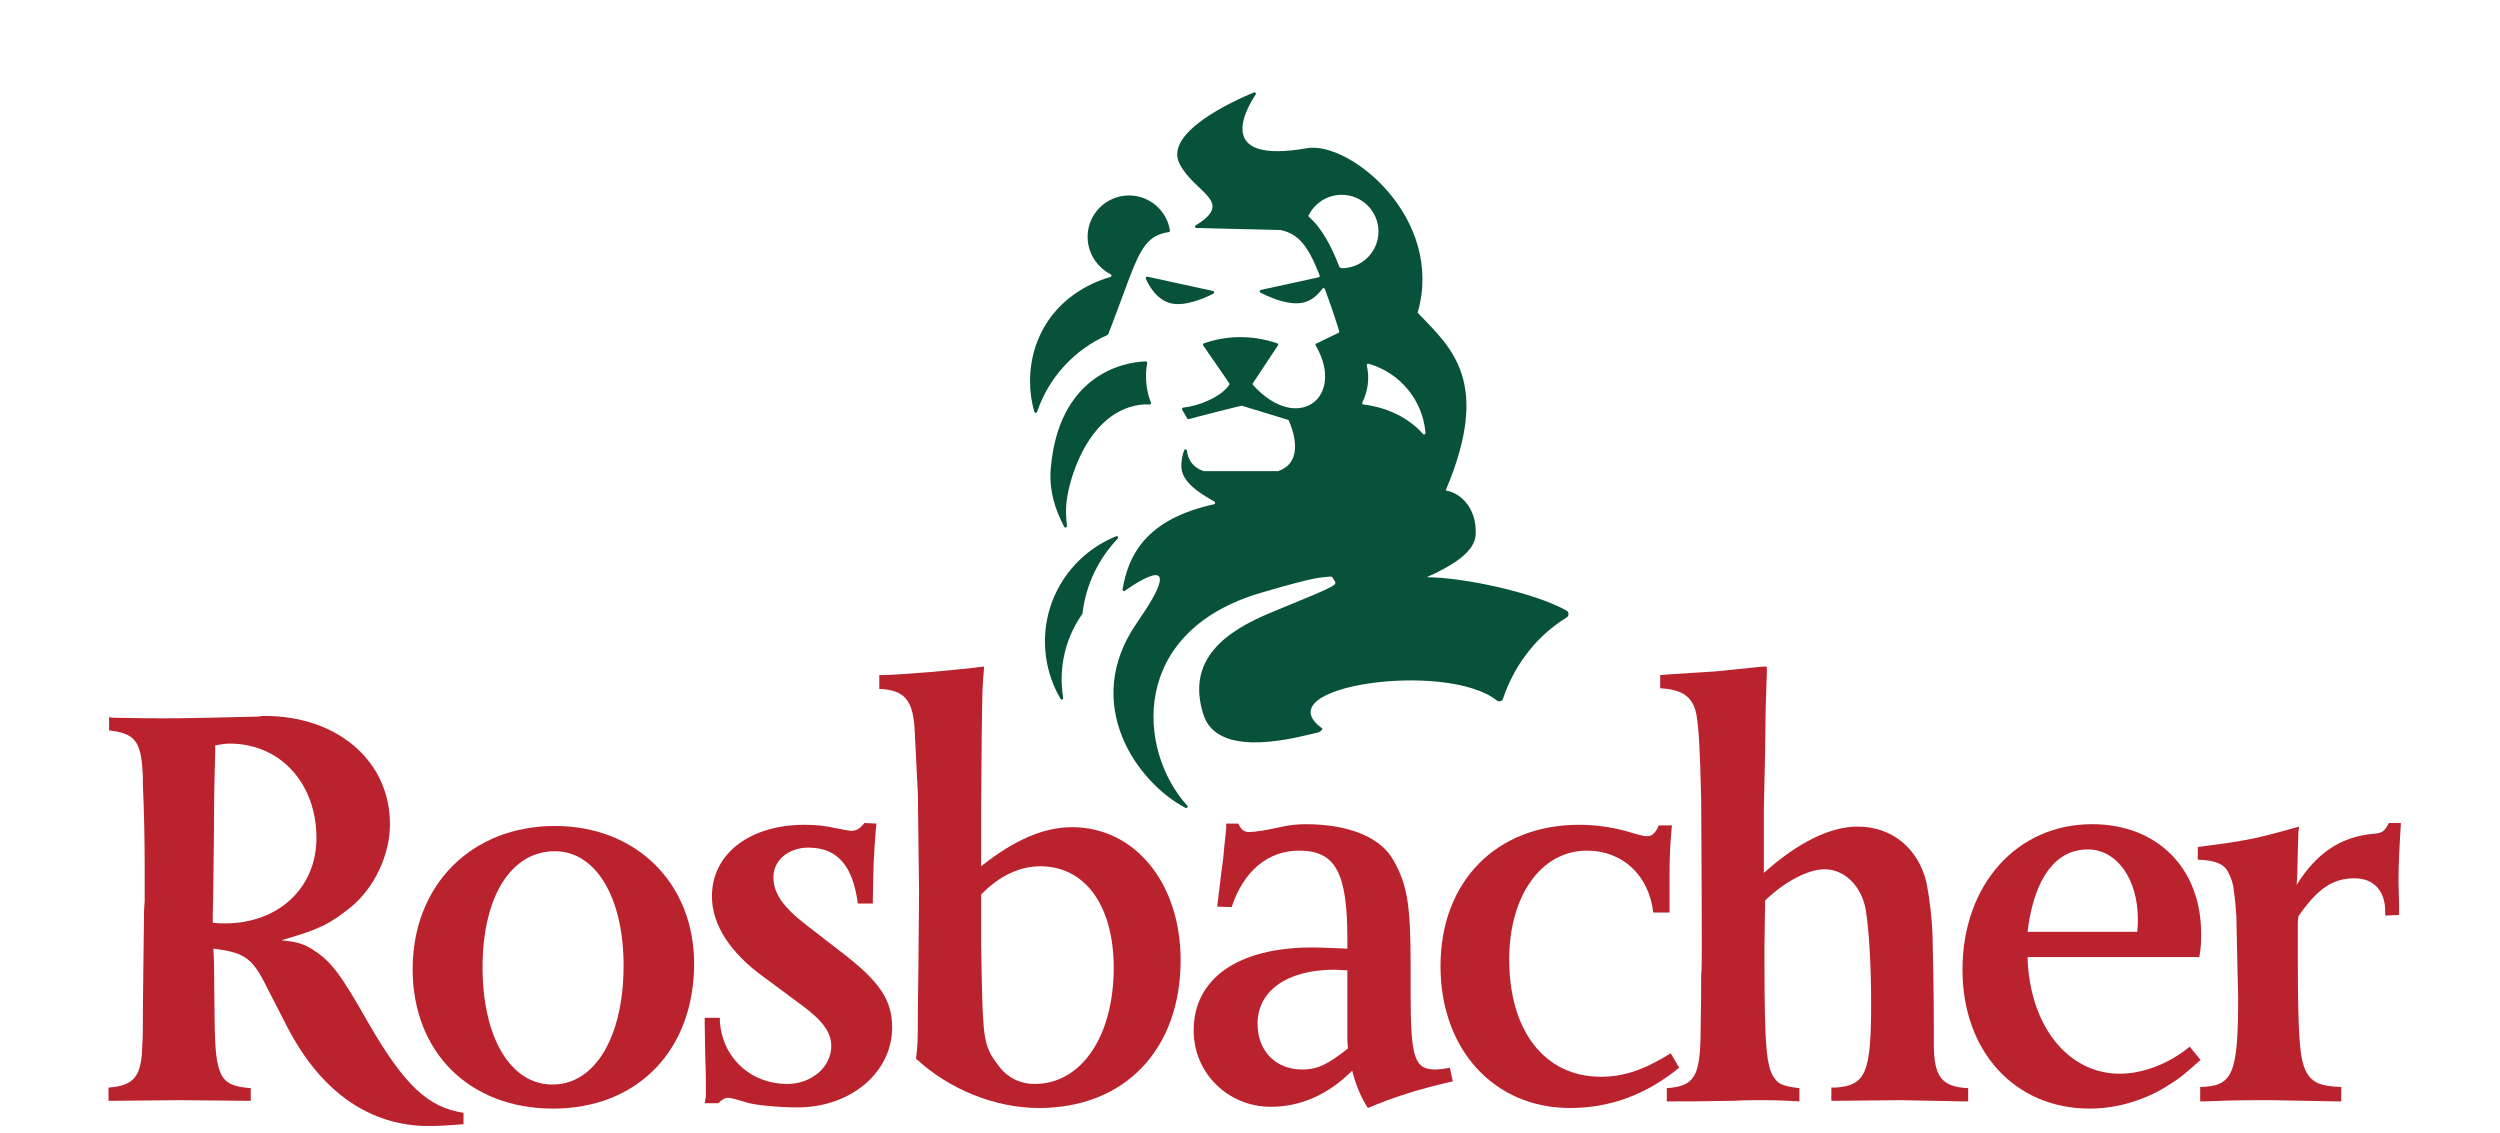
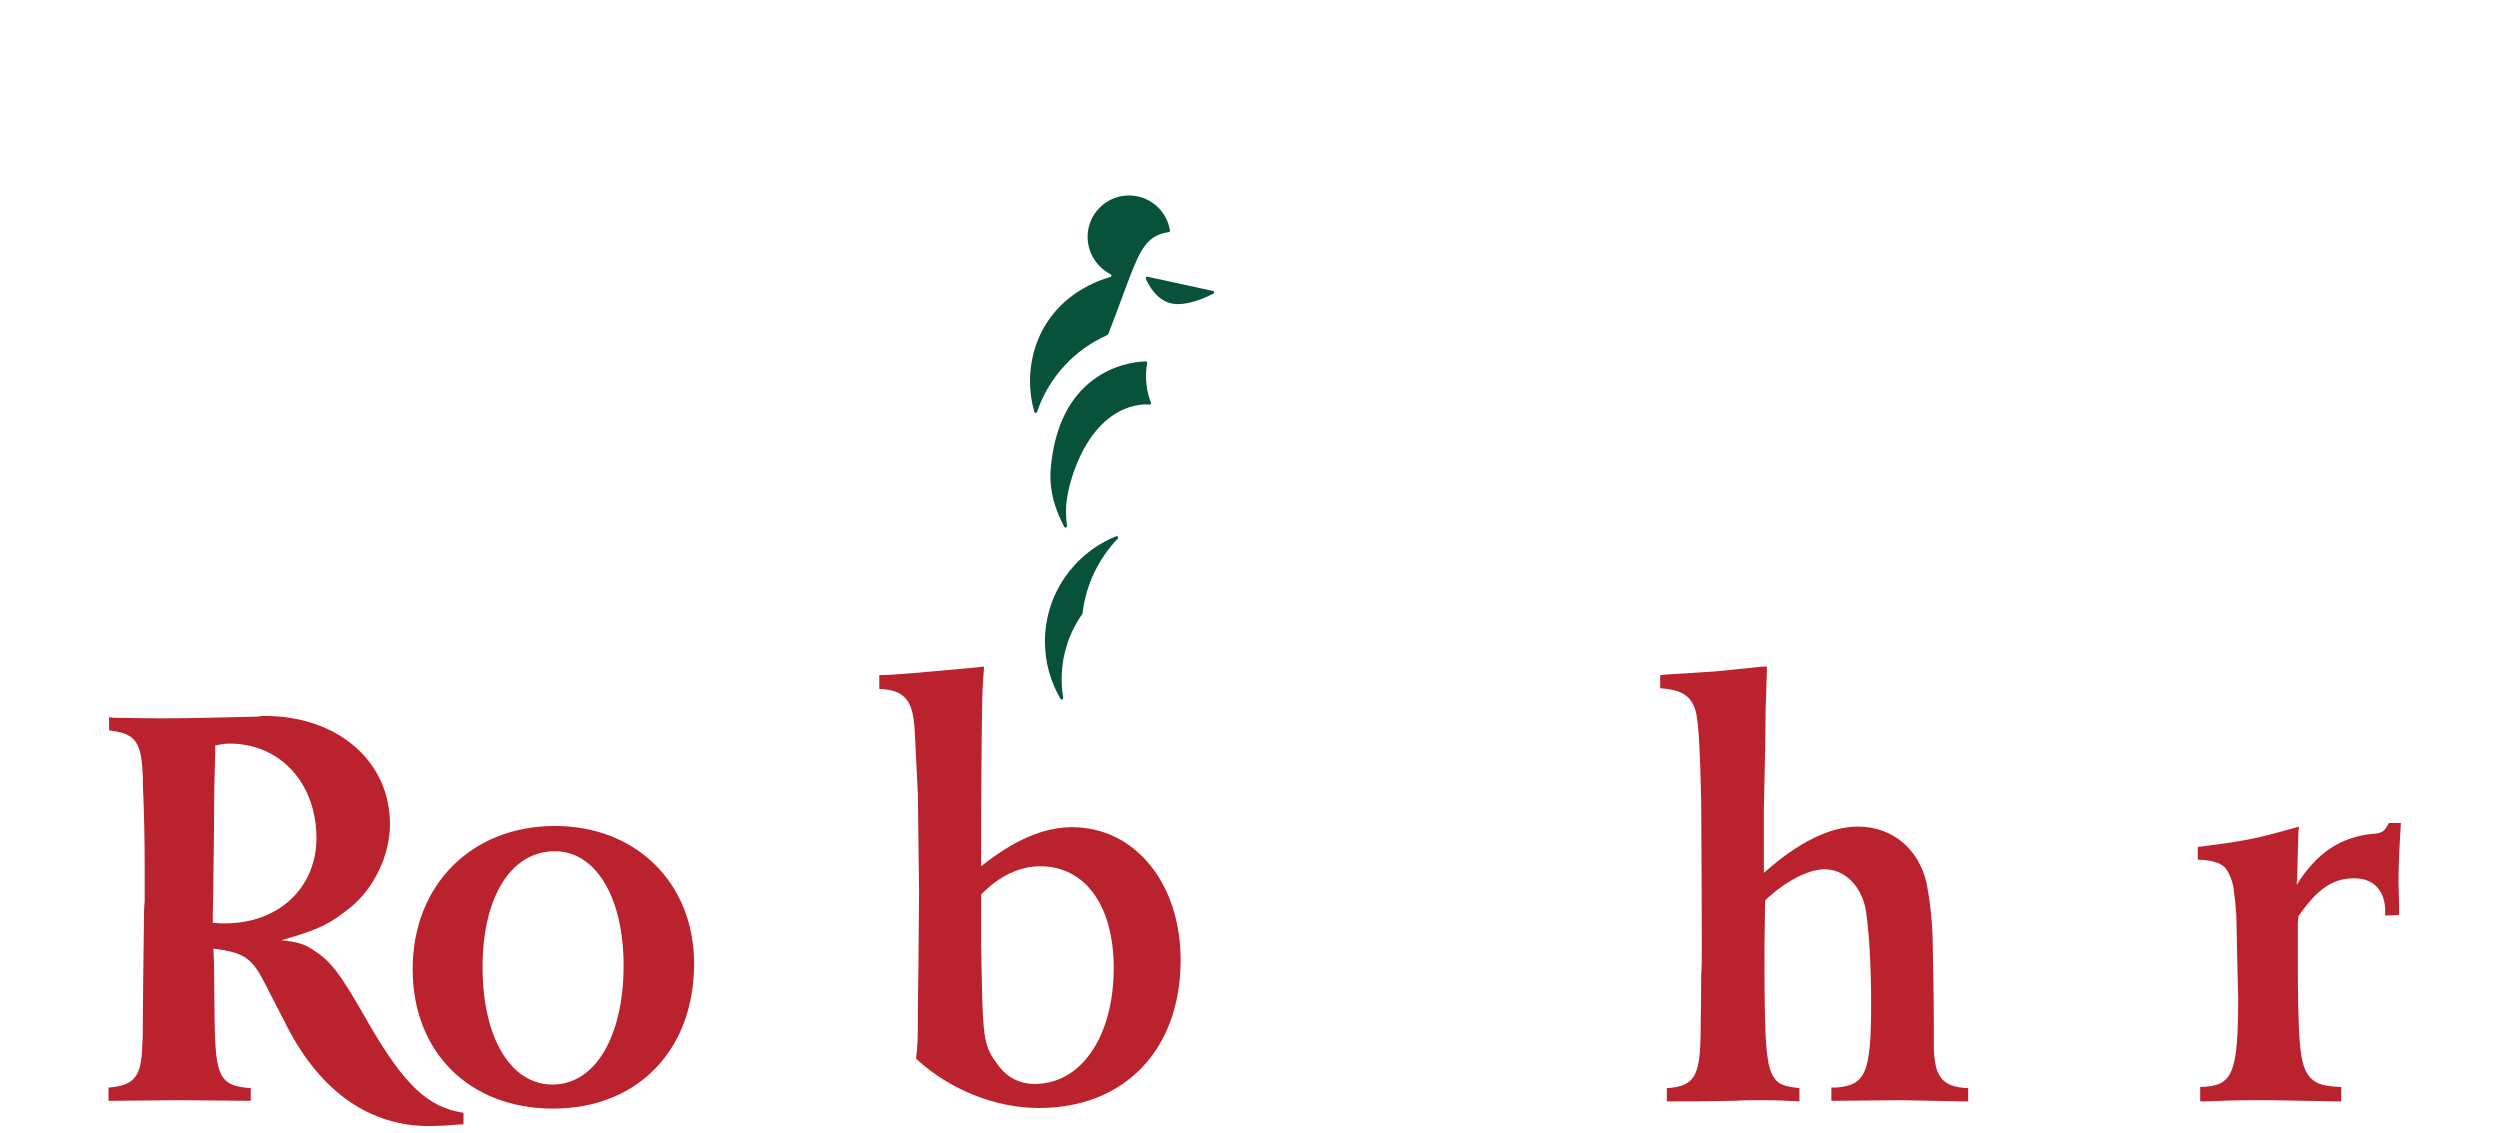
<svg xmlns="http://www.w3.org/2000/svg" width="225px" height="102px" viewBox="0 0 225 102" version="1.1">
  <title>225xYYY Intro-Logos</title>
  <desc>Created with Sketch.</desc>
  <defs />
  <g id="Logo-Grundfläche" stroke="none" stroke-width="1" fill="none" fill-rule="evenodd">
    <g id="225xYYY-Intro-Logos">
      <g id="rosbacher" transform="translate(9.653, 8)">
        <path d="M32.063,93.181 L32.063,92.153 C28.862,91.666 26.746,89.663 23.546,84.143 C20.997,79.652 20.183,78.569 18.61,77.541 C17.742,76.946 17.146,76.783 15.681,76.621 C19.044,75.647 19.966,75.214 21.919,73.644 C24.035,71.913 25.445,68.936 25.445,66.176 C25.445,60.493 20.726,56.434 14.162,56.434 C14,56.434 13.837,56.434 13.674,56.489 L9.118,56.597 C8.304,56.597 6.948,56.651 5.05,56.651 C2.934,56.651 1.469,56.597 0.547,56.597 L0.167,56.543 L0.167,57.733 L0.547,57.788 C2.609,58.112 3.097,58.87 3.205,62.009 L3.205,62.604 C3.313,64.985 3.368,67.475 3.368,69.964 C3.368,70.992 3.368,72.075 3.368,73.049 L3.313,73.915 C3.259,78.894 3.205,81.978 3.205,83.223 C3.205,84.576 3.205,85.496 3.151,85.984 L3.151,86.091 C3.097,88.906 2.392,89.717 0.113,89.88 L0.113,91.071 L0.547,91.071 L6.514,91.016 L12.481,91.071 L12.915,91.071 L12.915,89.934 C10.148,89.717 9.714,89.014 9.66,83.656 L9.606,78.623 L9.552,77.379 C12.209,77.703 12.969,78.19 14.054,80.247 L16.223,84.468 C19.261,90.313 23.655,93.344 28.971,93.344 C29.73,93.344 30.761,93.289 32.063,93.181 Z M18.827,67.421 C18.827,71.913 15.41,75.106 10.582,75.106 C10.202,75.106 9.986,75.106 9.497,75.051 L9.497,74.186 C9.552,72.562 9.552,70.072 9.606,66.717 C9.606,63.632 9.66,61.36 9.714,59.736 L9.714,59.087 C10.311,58.978 10.582,58.924 11.016,58.924 C15.573,58.924 18.827,62.496 18.827,67.421 L18.827,67.421 Z" id="Fill-1" fill="#BA222E" />
        <path d="M52.816,78.731 C52.816,71.479 47.609,66.338 40.286,66.338 C32.8,66.338 27.485,71.642 27.485,79.219 C27.485,86.687 32.583,91.774 40.123,91.774 C47.717,91.774 52.816,86.524 52.816,78.731 Z M46.47,78.894 C46.47,85.28 43.92,89.609 40.069,89.609 C36.272,89.609 33.777,85.334 33.777,79.056 C33.777,72.724 36.326,68.611 40.286,68.611 C43.975,68.611 46.47,72.778 46.47,78.894 L46.47,78.894 Z" id="Fill-2" fill="#BA222E" />
-         <path d="M70.64,84.468 C70.64,82.033 69.555,80.355 66.083,77.703 L62.937,75.268 C60.822,73.644 59.954,72.399 59.954,70.938 C59.954,69.423 61.31,68.286 63.1,68.286 C65.704,68.286 67.114,69.91 67.548,73.319 L68.904,73.319 L68.904,72.887 C68.958,69.856 68.958,69.423 69.175,66.609 L69.23,66.122 L68.145,66.068 C67.71,66.609 67.439,66.771 66.951,66.771 C66.735,66.771 66.246,66.663 65.65,66.555 C64.782,66.338 63.805,66.23 62.775,66.23 C57.839,66.23 54.421,68.828 54.421,72.67 C54.421,75.214 56.048,77.757 59.141,79.976 L62.503,82.466 C64.348,83.818 65.162,84.901 65.162,86.145 C65.162,88.04 63.371,89.555 61.202,89.555 C57.784,89.555 55.181,87.012 55.127,83.602 L53.77,83.602 L53.77,84.035 L53.825,87.39 C53.879,88.364 53.879,89.393 53.879,90.367 C53.879,90.583 53.879,90.746 53.825,90.908 C53.825,90.962 53.825,91.071 53.77,91.287 L55.018,91.287 C55.235,91.016 55.56,90.8 55.886,90.8 C56.157,90.8 56.645,90.962 57.405,91.178 C58.11,91.45 60.334,91.666 62.124,91.666 C66.897,91.666 70.64,88.527 70.64,84.468" id="Fill-3" fill="#BA222E" />
-         <path d="M96.603,78.407 C96.603,71.479 92.481,66.447 86.839,66.447 C84.29,66.447 81.632,67.583 78.649,69.964 L78.649,64.552 L78.703,58.058 C78.757,54.107 78.757,53.783 78.92,51.997 C78.649,51.997 78.486,52.051 78.377,52.051 C77.672,52.159 76.262,52.267 74.092,52.484 C71.977,52.646 70.512,52.755 69.753,52.755 L69.482,52.755 L69.482,53.999 C71.814,54.107 72.573,55.028 72.682,58.004 L72.953,63.416 L73.062,72.129 L73.007,78.84 L72.953,82.952 C72.953,85.605 72.953,85.875 72.79,87.282 C75.774,90.042 79.896,91.72 83.856,91.72 C91.559,91.72 96.603,86.47 96.603,78.407 Z M90.582,79.11 C90.582,85.28 87.653,89.555 83.476,89.555 C82.12,89.555 80.927,88.96 80.113,87.769 C78.92,86.2 78.812,85.442 78.703,79.922 L78.649,77.108 L78.649,72.508 C80.276,70.83 82.12,69.964 83.965,69.964 C88.033,69.964 90.582,73.536 90.582,79.11 L90.582,79.11 Z" id="Fill-4" fill="#BA222E" />
-         <path d="M121.101,89.338 L120.83,88.094 C120.288,88.202 119.8,88.256 119.528,88.256 C117.63,88.256 117.304,87.174 117.304,81.383 L117.304,79.002 C117.304,73.536 117.033,71.696 115.786,69.477 C114.646,67.367 111.772,66.176 107.812,66.176 C106.998,66.176 106.239,66.284 105.534,66.447 C104.286,66.717 103.364,66.88 102.767,66.88 C102.279,66.88 102.062,66.663 101.791,66.122 L100.706,66.122 L100.706,66.555 C100.597,67.637 100.489,68.503 100.435,69.261 C100.38,69.585 100.218,70.884 99.947,73.157 L99.893,73.59 L101.194,73.644 C102.279,70.343 104.503,68.557 107.269,68.557 C110.524,68.557 111.609,70.505 111.609,76.458 L111.609,77.379 C110.199,77.325 109.168,77.27 108.463,77.27 C101.737,77.27 97.777,80.084 97.777,84.739 C97.777,88.581 100.868,91.612 104.72,91.612 C107.378,91.612 109.873,90.529 112.043,88.364 C112.368,89.663 112.857,90.8 113.453,91.72 C115.786,90.746 117.792,90.096 120.776,89.393 L121.101,89.338 Z M111.663,86.362 C109.819,87.823 108.897,88.256 107.541,88.256 C105.154,88.256 103.527,86.579 103.527,84.143 C103.527,81.167 106.184,79.273 110.47,79.273 C110.741,79.273 111.066,79.327 111.609,79.327 L111.609,85.063 C111.609,85.713 111.609,85.875 111.663,86.362 L111.663,86.362 Z" id="Fill-5" fill="#BA222E" />
-         <path d="M141.472,88.094 L140.713,86.795 C138.272,88.311 136.482,88.906 134.421,88.906 C129.376,88.906 126.176,84.793 126.176,78.353 C126.176,72.616 129.051,68.557 133.173,68.557 C136.374,68.557 138.76,70.776 139.14,74.131 L140.604,74.131 L140.604,73.644 C140.604,72.508 140.604,71.534 140.604,70.83 C140.604,69.207 140.659,67.854 140.822,66.284 L139.628,66.284 C139.574,66.447 139.52,66.5 139.52,66.555 C139.194,67.096 138.977,67.258 138.543,67.258 C138.272,67.258 137.947,67.15 137.512,67.042 C135.831,66.5 134.15,66.23 132.468,66.23 C125.037,66.23 119.992,71.317 119.992,78.948 C119.992,86.47 124.82,91.72 131.655,91.72 C135.235,91.72 138.489,90.529 141.472,88.094" id="Fill-6" fill="#BA222E" />
+         <path d="M96.603,78.407 C96.603,71.479 92.481,66.447 86.839,66.447 C84.29,66.447 81.632,67.583 78.649,69.964 L78.649,64.552 L78.703,58.058 C78.757,54.107 78.757,53.783 78.92,51.997 C78.649,51.997 78.486,52.051 78.377,52.051 C71.977,52.646 70.512,52.755 69.753,52.755 L69.482,52.755 L69.482,53.999 C71.814,54.107 72.573,55.028 72.682,58.004 L72.953,63.416 L73.062,72.129 L73.007,78.84 L72.953,82.952 C72.953,85.605 72.953,85.875 72.79,87.282 C75.774,90.042 79.896,91.72 83.856,91.72 C91.559,91.72 96.603,86.47 96.603,78.407 Z M90.582,79.11 C90.582,85.28 87.653,89.555 83.476,89.555 C82.12,89.555 80.927,88.96 80.113,87.769 C78.92,86.2 78.812,85.442 78.703,79.922 L78.649,77.108 L78.649,72.508 C80.276,70.83 82.12,69.964 83.965,69.964 C88.033,69.964 90.582,73.536 90.582,79.11 L90.582,79.11 Z" id="Fill-4" fill="#BA222E" />
        <path d="M167.482,91.124 L167.482,89.934 C165.095,89.826 164.39,88.906 164.39,85.929 L164.39,84.089 C164.39,81.87 164.336,79.219 164.282,76.404 C164.227,74.564 164.011,72.887 163.739,71.479 C163.034,68.395 160.647,66.392 157.556,66.392 C155.06,66.392 152.185,67.799 149.094,70.56 L149.094,64.769 L149.202,59.898 L149.257,55.731 L149.365,52.484 L149.365,51.997 L148.931,51.997 L144.7,52.43 L140.415,52.701 L139.764,52.755 L139.764,53.945 C141.771,54.053 142.693,54.703 143.018,56.272 C143.235,57.517 143.344,59.249 143.452,63.957 C143.452,65.689 143.507,70.776 143.507,76.946 C143.507,78.298 143.507,79.219 143.452,79.814 C143.452,80.68 143.452,82.466 143.398,85.172 C143.344,88.906 142.802,89.772 140.361,89.934 L140.361,91.124 L140.849,91.124 C141.988,91.124 143.832,91.124 146.436,91.071 C147.304,91.016 148.117,91.016 148.931,91.016 C150.612,91.016 150.992,91.071 152.294,91.124 L152.294,89.934 C150.938,89.772 150.45,89.609 150.07,89.068 C149.31,88.094 149.148,86.091 149.148,78.244 L149.148,77.162 L149.202,73.374 L149.202,73.049 C150.938,71.371 153.053,70.235 154.572,70.235 C156.362,70.235 157.881,71.75 158.261,73.861 C158.532,75.538 158.749,78.569 158.749,82.303 C158.749,88.581 158.261,89.663 155.603,89.88 L155.169,89.88 L155.169,91.071 L155.657,91.071 L161.407,91.016 L166.994,91.124 L167.482,91.124" id="Fill-7" fill="#BA222E" />
-         <path d="M188.45,76.026 C188.45,70.126 184.49,66.176 178.632,66.176 C171.852,66.176 166.97,71.642 166.97,79.273 C166.97,86.633 171.689,91.774 178.415,91.774 C180.964,91.774 183.568,90.962 185.683,89.555 C186.552,89.014 186.877,88.743 188.396,87.39 L187.419,86.2 C185.575,87.715 183.243,88.635 181.127,88.635 C176.462,88.635 172.991,84.306 172.828,78.136 L188.287,78.136 C188.45,77.162 188.45,76.783 188.45,76.026 Z M182.754,74.727 C182.754,75.051 182.754,75.322 182.7,75.863 L172.828,75.863 L172.882,75.43 C173.533,70.884 175.431,68.449 178.252,68.449 C180.856,68.449 182.754,71.101 182.754,74.727 L182.754,74.727 Z" id="Fill-8" fill="#BA222E" />
        <path d="M206.428,66.068 L205.343,66.068 C204.963,66.826 204.746,66.988 203.932,67.042 C201.003,67.312 198.834,68.774 197.044,71.642 L197.098,70.83 L197.152,68.665 L197.206,66.826 L197.261,66.392 C193.301,67.529 192.325,67.691 188.148,68.232 L188.148,69.369 C189.721,69.423 190.534,69.748 190.914,70.56 C191.131,70.992 191.348,71.534 191.402,72.237 C191.511,72.995 191.565,73.698 191.619,74.402 C191.619,74.943 191.673,76.675 191.728,79.597 C191.728,80.301 191.782,81.058 191.782,81.762 C191.782,88.689 191.294,89.772 188.365,89.826 L188.365,91.124 L188.798,91.124 C189.938,91.071 191.782,91.016 193.626,91.016 C194.06,91.016 194.44,91.016 194.711,91.016 L200.569,91.124 L201.057,91.124 L201.057,89.826 C199.213,89.772 198.454,89.447 197.911,88.473 C197.315,87.336 197.152,85.28 197.152,78.082 L197.152,74.997 L197.206,74.456 C198.942,71.966 200.298,71.047 202.251,71.047 C203.987,71.047 205.017,72.183 205.017,74.023 C205.017,74.131 205.017,74.24 205.017,74.402 L206.265,74.348 L206.265,73.807 C206.265,72.833 206.211,72.02 206.211,71.425 C206.211,70.072 206.265,68.72 206.428,66.068" id="Fill-9" fill="#BA222E" />
        <path d="M99.547,18.43 C98.846,18.791 97.092,19.59 95.776,19.31 C94.441,19.025 93.715,17.64 93.473,17.083 C93.426,16.955 93.537,16.886 93.618,16.902 C93.604,16.899 98.205,17.903 99.513,18.188 C99.631,18.217 99.654,18.373 99.547,18.43" id="Fill-10" fill="#08523C" />
        <path d="M88.231,13.311 C88.231,11.258 89.9,9.593 91.958,9.593 C93.821,9.593 95.365,10.958 95.641,12.741 C95.649,12.793 95.619,12.879 95.533,12.891 C93.704,13.171 93.058,14.22 91.984,17.029 C91.481,18.345 90.905,19.983 90.09,22.074 C90.081,22.099 90.061,22.131 90.019,22.149 C87.049,23.458 84.732,25.969 83.687,29.065 C83.644,29.192 83.476,29.191 83.437,29.061 C83.185,28.195 83.049,27.278 83.049,26.331 C83.049,22.007 85.658,18.293 90.286,16.923 C90.407,16.889 90.408,16.738 90.312,16.688 C89.097,16.067 88.231,14.79 88.231,13.311" id="Fill-11" fill="#08523C" />
        <path d="M84.392,49.734 C84.392,45.445 87.044,41.775 90.8,40.264 C90.94,40.211 91.035,40.372 90.945,40.473 C89.229,42.27 88.077,44.607 87.772,47.204 C87.769,47.228 87.763,47.248 87.749,47.267 C86.582,48.924 85.897,50.945 85.897,53.124 C85.897,53.7 85.945,54.263 86.037,54.812 C86.061,54.935 85.886,55.032 85.794,54.894 C84.903,53.38 84.392,51.617 84.392,49.734" id="Fill-12" fill="#08523C" />
        <path d="M93.471,24.526 C93.548,24.524 93.614,24.604 93.595,24.686 C93.349,25.897 93.549,27.321 93.93,28.223 C93.973,28.322 93.899,28.411 93.802,28.408 L93.324,28.396 C88.246,28.743 86.373,35.469 86.296,37.647 C86.276,38.222 86.304,38.787 86.377,39.339 C86.397,39.463 86.218,39.554 86.131,39.412 C85.294,37.868 84.756,36.083 84.911,34.207 C85.602,25.845 91.337,24.573 93.471,24.526" id="Fill-13" fill="#08523C" />
-         <path d="M108.129,11.374 C108.097,11.428 108.119,11.498 108.157,11.527 C109.342,12.531 110.255,14.347 110.904,16.051 L111.098,16.139 C112.926,16.139 114.408,14.66 114.408,12.836 C114.408,11.012 112.926,9.533 111.098,9.533 C109.796,9.533 108.669,10.283 108.129,11.374 Z M118.415,31.056 C118.5,31.152 118.652,31.089 118.641,30.959 C118.399,27.983 116.309,25.529 113.519,24.736 C113.415,24.708 113.335,24.804 113.357,24.891 C113.653,26.116 113.409,27.319 112.956,28.222 C112.911,28.302 112.974,28.396 113.056,28.407 C115.266,28.668 117.182,29.654 118.415,31.056 Z M123.159,40.109 C123.083,41.626 121.238,42.831 118.757,43.95 C122.026,43.963 128.393,45.307 131.331,46.95 C131.59,47.1 131.556,47.445 131.346,47.573 C128.371,49.39 126.499,52.221 125.621,54.877 C125.55,55.121 125.244,55.183 125.064,55.043 C120.491,51.426 104.012,53.75 109.361,57.567 C109.402,57.654 109.127,57.886 109.018,57.91 C107.589,58.214 99.993,60.522 98.654,56.312 C97.082,51.366 100.616,48.822 104.789,47.109 C111.451,44.375 110.622,44.694 110.358,44.119 C110.296,43.996 110.243,43.84 109.928,43.905 C109.203,44.004 109.13,43.792 103.816,45.356 C91.975,48.841 92.672,59.513 97.195,64.501 C97.305,64.631 97.168,64.771 97.041,64.708 C92.651,62.411 87.627,55.315 92.663,48.063 C97.375,41.278 92.749,44.347 91.579,45.175 C91.465,45.254 91.352,45.157 91.376,45.049 C91.903,41.909 93.524,38.719 99.608,37.384 C99.718,37.36 99.749,37.205 99.647,37.147 C98.389,36.428 96.668,35.403 96.668,33.96 C96.668,33.457 96.757,32.974 96.92,32.526 C96.973,32.393 97.151,32.418 97.171,32.551 C97.259,33.326 97.651,34.05 98.673,34.4 L105.378,34.4 C107.079,33.818 107.036,32.199 106.749,31.035 C106.601,30.435 106.389,29.956 106.317,29.801 L102.107,28.513 C102.043,28.508 97.991,29.532 97.347,29.719 C97.277,29.74 97.216,29.7 97.192,29.654 L96.746,28.883 C96.682,28.773 96.777,28.687 96.847,28.68 C98.197,28.554 100.191,27.758 100.969,26.655 C101.034,26.574 100.974,26.487 100.974,26.487 C101.01,26.526 99.098,23.761 98.639,23.097 C98.577,23.006 98.648,22.916 98.701,22.897 C100.676,22.212 102.949,22.105 105.29,22.895 C105.377,22.921 105.408,23.031 105.358,23.096 L103.11,26.483 C103.065,26.551 103.084,26.609 103.117,26.645 C107.153,31.115 111.475,27.75 108.762,23.099 C108.739,23.06 108.734,22.963 108.82,22.92 L110.803,21.957 C110.867,21.926 110.893,21.872 110.873,21.801 C110.765,21.437 110.372,20.147 109.586,18.016 C109.547,17.907 109.417,17.904 109.36,17.988 C108.932,18.563 108.369,19.078 107.608,19.239 C106.762,19.42 105.739,19.156 104.929,18.849 C104.462,18.672 104.052,18.473 103.787,18.336 C103.663,18.268 103.718,18.114 103.819,18.093 L109.026,16.957 C109.12,16.936 109.136,16.827 109.116,16.779 C108.066,14.126 107.238,13.055 105.606,12.704 L98.025,12.522 C97.923,12.536 97.834,12.359 97.955,12.285 C101.531,10.117 97.84,9.38 96.504,6.735 C95.071,3.895 101.491,1.023 103.199,0.319 C103.3,0.274 103.43,0.379 103.355,0.513 C102.429,1.903 99.679,6.797 107.967,5.339 C111.798,4.665 120.386,11.606 117.936,20.146 C120.922,23.267 124.637,26.294 120.456,36.141 C121.912,36.377 123.272,37.847 123.159,40.109 L123.159,40.109 Z" id="Fill-14" fill="#08523C" />
      </g>
    </g>
  </g>
</svg>